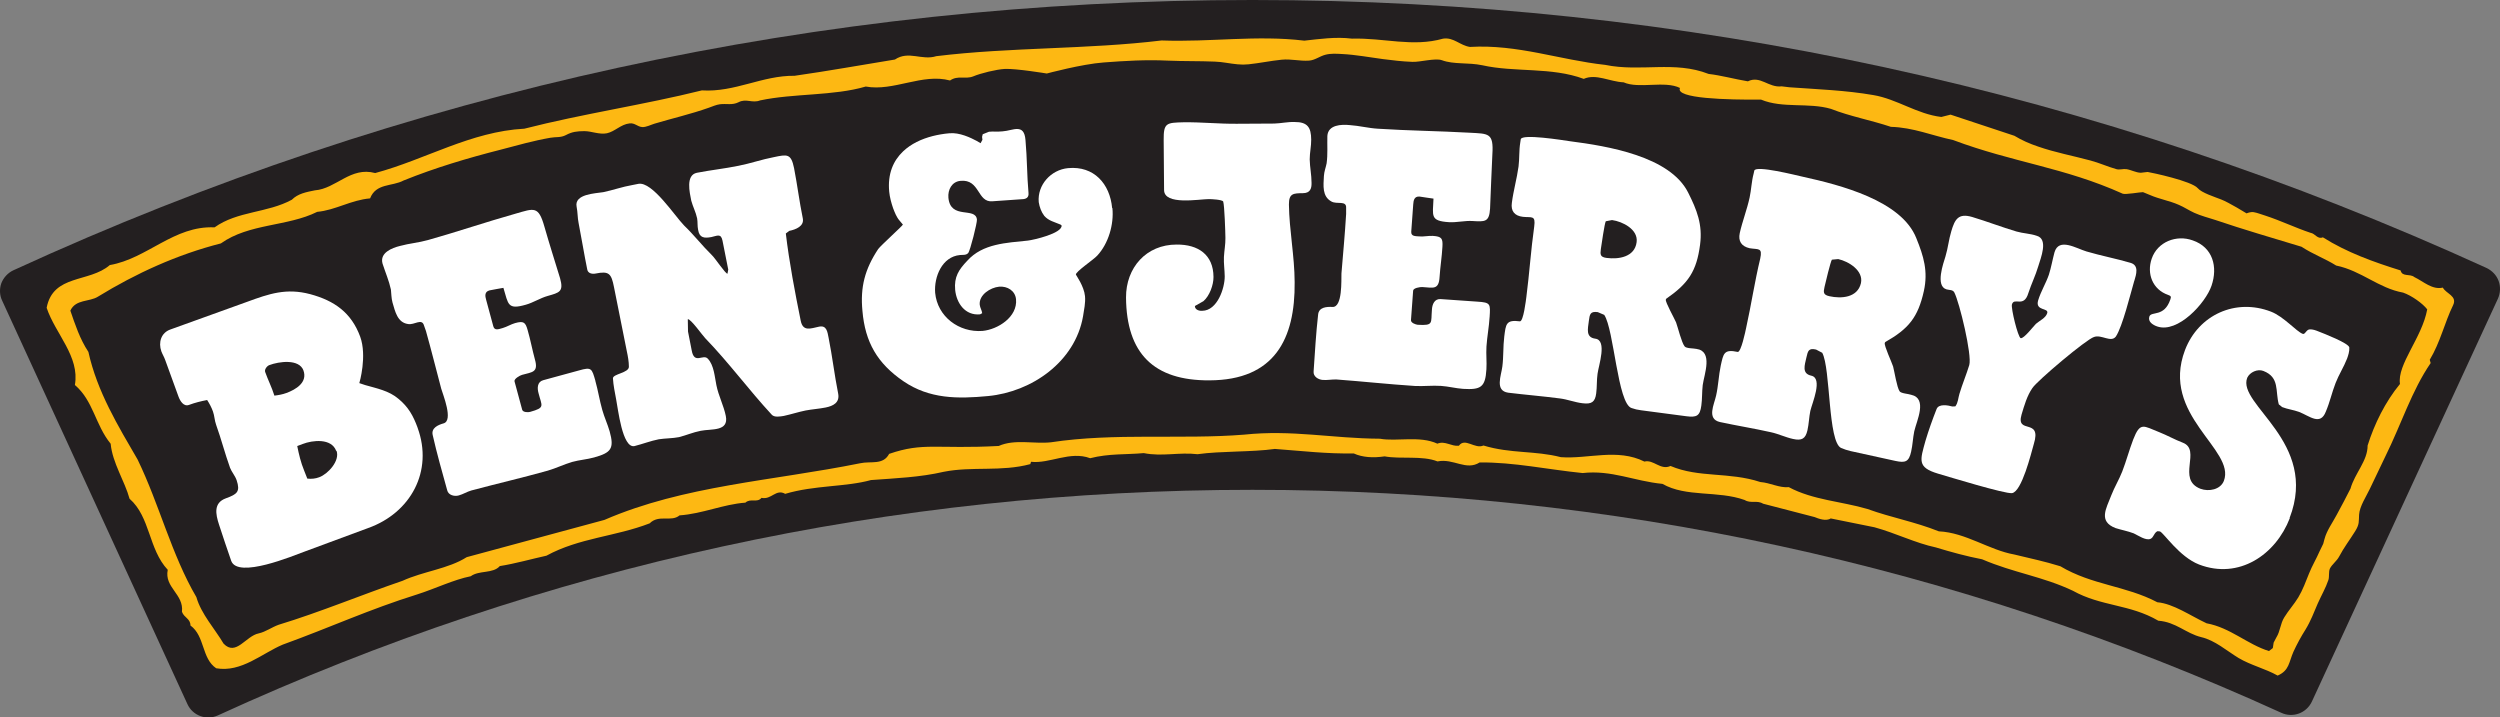
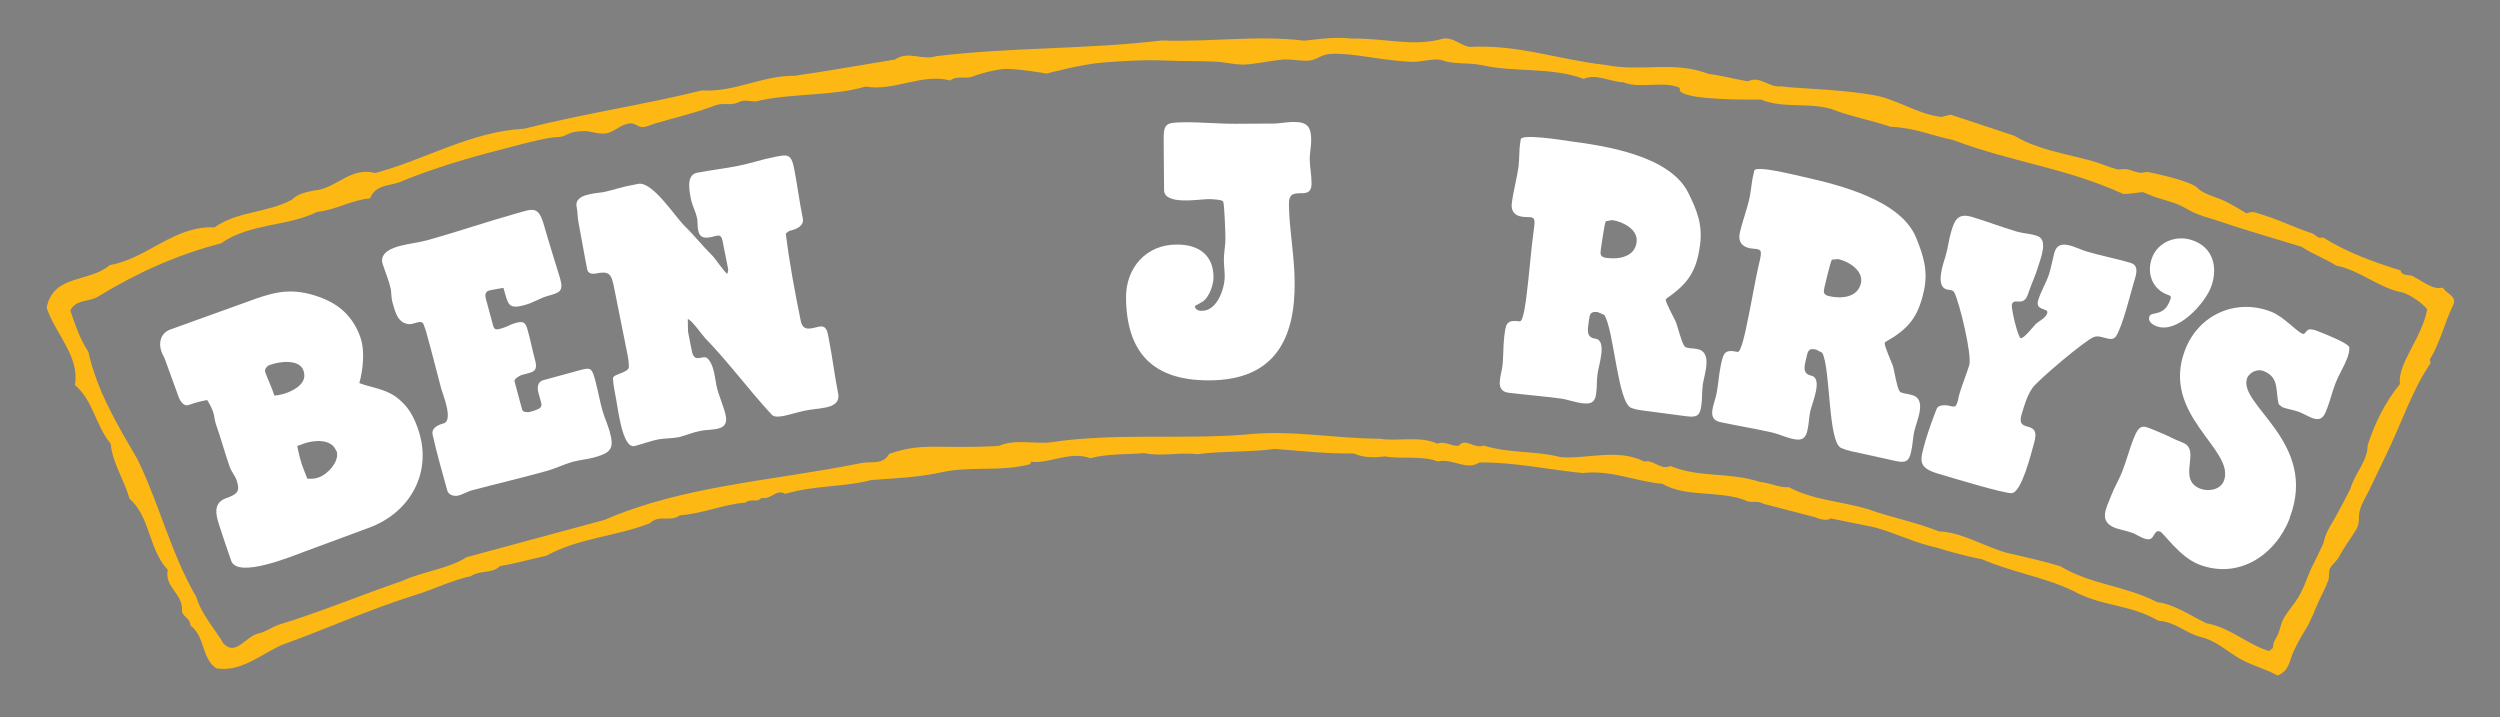
<svg xmlns="http://www.w3.org/2000/svg" xmlns:ns1="http://sodipodi.sourceforge.net/DTD/sodipodi-0.dtd" xmlns:ns2="http://www.inkscape.org/namespaces/inkscape" width="1000" height="286.996" id="svg2" ns1:version="0.32" ns2:version="0.92.4 (5da689c313, 2019-01-14)" ns2:output_extension="org.inkscape.output.svg.inkscape" version="1.0" ns1:docname="Ben_&amp;_Jerry's.svg">
  <rect width="100%" height="100%" fill="#808080" stroke="none" />
  <defs id="defs877" />
  <ns1:namedview pagecolor="#ffffff" bordercolor="#666666" ns2:document-rotation="0" borderopacity="1" objecttolerance="10" gridtolerance="10" guidetolerance="10" ns2:pageopacity="0" ns2:pageshadow="2" ns2:window-width="1920" ns2:window-height="1017" id="namedview875" showgrid="false" ns2:zoom="0.35" ns2:cx="465.34995" ns2:cy="-27.880284" ns2:window-x="-8" ns2:window-y="-8" ns2:window-maximized="1" ns2:current-layer="layer1" fit-margin-top="0" fit-margin-left="0" fit-margin-right="0" fit-margin-bottom="0" />
  <g ns2:label="Layer 1" ns2:groupmode="layer" id="layer1" transform="translate(-412.524,-274.787)">
    <g id="g10288" transform="matrix(10.696,0,0,-10.696,417.896,382.89)">
-       <path ns2:connector-curvature="0" id="path10290" d="M 0,0 C -0.208,-0.097 -0.367,-0.27 -0.453,-0.485 -0.527,-0.699 -0.519,-0.937 -0.42,-1.14 l 6.928,-15.087 c 0.195,-0.427 0.705,-0.618 1.139,-0.42 12.205,5.598 25.22,8.436 38.689,8.436 13.389,0 26.337,-2.807 38.481,-8.341 0.431,-0.197 0.937,-0.008 1.138,0.421 l 6.959,15.07 c 0.092,0.207 0.104,0.447 0.026,0.659 -0.078,0.214 -0.244,0.387 -0.45,0.486 C 77.927,6.737 62.396,10.107 46.336,10.107 30.203,10.107 14.613,6.712 0,0" style="fill:#231f20;fill-rule:nonzero;stroke:none" />
-     </g>
+       </g>
    <g id="g10292" transform="matrix(10.696,0,0,-10.696,547.007,455.159)">
      <path ns2:connector-curvature="0" id="path10294" d="M 0,0 C -0.176,0.485 -0.885,0.403 -1.253,0.26 L -1.457,0.183 c 0.062,-0.31 0.133,-0.614 0.257,-0.915 l 0.119,-0.303 c 0.151,-0.017 0.299,-0.005 0.445,0.051 0.327,0.118 0.783,0.615 0.648,0.99 z m -1.222,3.004 c -0.164,0.453 -0.926,0.338 -1.275,0.207 -0.091,-0.029 -0.196,-0.17 -0.159,-0.26 0.104,-0.296 0.248,-0.573 0.344,-0.883 0.151,0.018 0.304,0.045 0.45,0.099 0.352,0.129 0.801,0.395 0.635,0.847 z M 3.045,0.863 C 3.636,-0.757 2.787,-2.318 1.192,-2.885 l -2.339,-0.866 c -0.473,-0.173 -2.53,-1.036 -2.779,-0.362 -0.162,0.451 -0.306,0.911 -0.455,1.353 -0.135,0.41 -0.208,0.819 0.255,0.988 0.426,0.155 0.545,0.248 0.401,0.68 -0.061,0.172 -0.185,0.305 -0.245,0.461 -0.193,0.536 -0.327,1.067 -0.521,1.608 -0.06,0.164 -0.06,0.336 -0.118,0.497 -0.057,0.159 -0.133,0.298 -0.218,0.43 C -5.064,1.858 -5.279,1.805 -5.505,1.721 -5.704,1.646 -5.837,1.868 -5.896,2.027 L -6.395,3.4 c -0.041,0.117 -0.1,0.207 -0.143,0.321 -0.121,0.338 -0.011,0.7 0.34,0.822 l 2.863,1.032 c 0.837,0.307 1.47,0.524 2.363,0.288 C -0.069,5.619 0.565,5.173 0.897,4.273 1.159,3.551 0.872,2.551 0.864,2.536 L 1.083,2.463 C 1.511,2.339 1.975,2.253 2.33,1.947 2.696,1.646 2.88,1.316 3.04,0.88 L 3.045,0.863" style="fill:#ffffff;fill-rule:nonzero;stroke:none" />
    </g>
    <g id="g10296" transform="matrix(10.696,0,0,-10.696,650.647,427.081)">
      <path ns2:connector-curvature="0" id="path10298" d="m 0,0 c 0.102,-0.361 0.158,-0.73 0.26,-1.09 0.077,-0.274 0.2,-0.537 0.277,-0.806 0.18,-0.646 0.051,-0.796 -0.583,-0.973 -0.266,-0.074 -0.55,-0.093 -0.817,-0.167 -0.308,-0.09 -0.605,-0.237 -0.916,-0.327 -0.946,-0.265 -1.908,-0.488 -2.857,-0.741 -0.163,-0.047 -0.308,-0.141 -0.472,-0.186 -0.159,-0.045 -0.386,0.008 -0.43,0.191 -0.19,0.685 -0.388,1.379 -0.543,2.067 -0.063,0.265 0.2,0.38 0.408,0.438 0.371,0.105 -0.023,1.068 -0.089,1.296 -0.192,0.72 -0.37,1.443 -0.572,2.159 l -0.071,0.201 c -0.081,0.292 -0.362,0.011 -0.601,0.059 -0.392,0.056 -0.479,0.462 -0.579,0.807 -0.044,0.163 -0.041,0.323 -0.059,0.483 -0.071,0.329 -0.206,0.637 -0.313,0.97 -0.112,0.402 0.348,0.586 0.658,0.661 0.337,0.093 0.692,0.12 1.041,0.219 1.091,0.306 2.174,0.677 3.273,0.986 0.694,0.198 0.858,0.305 1.08,-0.479 C -1.72,5.121 -1.512,4.469 -1.317,3.83 -1.176,3.329 -1.343,3.295 -1.78,3.171 -2.057,3.094 -2.323,2.919 -2.599,2.843 -3.287,2.645 -3.25,2.858 -3.437,3.474 -3.601,3.441 -3.784,3.417 -3.96,3.378 -4.145,3.326 -4.125,3.171 -4.081,3.021 l 0.267,-0.987 c 0.049,-0.173 0.202,-0.104 0.352,-0.063 0.163,0.048 0.299,0.137 0.46,0.184 0.323,0.089 0.39,0.033 0.473,-0.267 C -2.425,1.53 -2.359,1.164 -2.258,0.794 -2.12,0.308 -2.359,0.326 -2.738,0.22 -2.825,0.197 -3.047,0.069 -3.021,-0.025 l 0.287,-1.062 c 0.031,-0.1 0.23,-0.098 0.295,-0.078 0.578,0.162 0.438,0.211 0.316,0.699 -0.056,0.194 -0.046,0.426 0.175,0.486 0.436,0.123 0.892,0.24 1.331,0.363 0.48,0.139 0.486,0.079 0.622,-0.393 L 0,0" style="fill:#ffffff;fill-rule:nonzero;stroke:none" />
    </g>
    <g id="g10300" transform="matrix(10.696,0,0,-10.696,747.786,432.207)">
      <path ns2:connector-curvature="0" id="path10302" d="m 0,0 c 0.067,-0.341 -0.188,-0.465 -0.469,-0.522 -0.25,-0.05 -0.505,-0.065 -0.751,-0.112 -0.27,-0.055 -0.537,-0.143 -0.815,-0.203 -0.13,-0.021 -0.355,-0.064 -0.451,0.049 -0.858,0.928 -1.6,1.943 -2.482,2.854 C -5.069,2.168 -5.514,2.8 -5.623,2.781 L -5.615,2.319 -5.478,1.62 c 0.098,-0.555 0.429,-0.121 0.605,-0.318 0.232,-0.244 0.256,-0.684 0.319,-0.987 0.079,-0.4 0.275,-0.765 0.353,-1.155 0.117,-0.59 -0.542,-0.472 -0.941,-0.554 -0.285,-0.055 -0.543,-0.169 -0.81,-0.236 -0.25,-0.049 -0.508,-0.042 -0.755,-0.08 -0.304,-0.06 -0.601,-0.176 -0.913,-0.255 -0.451,-0.088 -0.612,1.398 -0.681,1.74 -0.048,0.257 -0.107,0.54 -0.121,0.792 -0.01,0.169 0.608,0.205 0.596,0.441 0,0.18 -0.036,0.383 -0.076,0.569 L -8.383,3.98 c -0.1,0.506 -0.182,0.61 -0.688,0.508 -0.13,-0.026 -0.284,0.006 -0.311,0.147 -0.118,0.575 -0.21,1.158 -0.325,1.745 -0.041,0.197 -0.031,0.398 -0.074,0.61 -0.092,0.473 0.698,0.493 0.995,0.541 0.364,0.075 0.716,0.203 1.085,0.266 l 0.232,0.046 c 0.52,0.093 1.355,-1.198 1.708,-1.558 0.366,-0.35 0.676,-0.754 1.043,-1.113 0.101,-0.087 0.507,-0.701 0.579,-0.69 l 0.029,0.153 -0.215,1.083 c -0.058,0.283 -0.198,0.18 -0.418,0.134 -0.263,-0.048 -0.445,-0.035 -0.494,0.271 -0.031,0.142 -0.012,0.291 -0.037,0.429 -0.047,0.229 -0.16,0.438 -0.219,0.66 -0.06,0.305 -0.216,0.957 0.209,1.044 0.516,0.101 1.043,0.156 1.563,0.263 0.445,0.087 0.867,0.237 1.316,0.322 C -1.91,8.944 -1.761,8.984 -1.649,8.43 -1.528,7.808 -1.45,7.173 -1.322,6.55 -1.264,6.26 -1.581,6.134 -1.83,6.083 L -1.957,5.986 C -1.83,4.907 -1.613,3.778 -1.402,2.733 -1.319,2.295 -1.015,2.441 -0.712,2.502 -0.428,2.56 -0.401,2.307 -0.357,2.084 -0.22,1.402 -0.139,0.697 0,0" style="fill:#ffffff;fill-rule:nonzero;stroke:none" />
    </g>
    <g id="g10304" transform="matrix(10.696,0,0,-10.696,936.407,338.545)">
      <path ns2:connector-curvature="0" id="path10306" d="m 0,0 c 0.005,-0.29 0.069,-0.575 0.069,-0.88 0.005,-0.213 -0.054,-0.381 -0.319,-0.383 -0.361,-0.005 -0.529,-0.005 -0.527,-0.425 0.012,-0.958 0.21,-1.915 0.214,-2.904 0.022,-2.119 -0.75,-3.663 -3.183,-3.671 -2.088,-0.014 -3.106,1.008 -3.123,3.097 -0.006,1.113 0.753,1.983 1.894,1.981 0.808,0.007 1.373,-0.382 1.377,-1.211 0.003,-0.299 -0.148,-0.71 -0.375,-0.905 l -0.321,-0.182 c 0,-0.145 0.171,-0.19 0.277,-0.179 0.563,0.006 0.842,0.849 0.839,1.289 -0.003,0.24 -0.041,0.482 -0.03,0.721 0.013,0.242 0.06,0.483 0.056,0.713 -0.002,0.211 -0.034,1.21 -0.083,1.363 -0.036,0.073 -0.443,0.091 -0.541,0.091 -0.369,-0.002 -1.665,-0.24 -1.67,0.338 l -0.015,1.869 c -0.006,0.649 0.103,0.649 0.75,0.666 0.663,0.008 1.32,-0.062 1.982,-0.056 l 1.401,0.008 c 0.252,0.006 0.506,0.068 0.765,0.058 C -0.081,1.4 0.053,1.196 0.056,0.741 0.059,0.492 0,0.253 0,0" style="fill:#ffffff;fill-rule:nonzero;stroke:none" />
    </g>
    <g id="g10308" transform="matrix(10.696,0,0,-10.696,1008.371,401.5)">
-       <path ns2:connector-curvature="0" id="path10310" d="m 0,0 c -0.021,-0.373 -0.094,-0.744 -0.118,-1.113 -0.018,-0.287 0.016,-0.581 -0.002,-0.853 -0.04,-0.673 -0.212,-0.768 -0.871,-0.73 -0.278,0.02 -0.548,0.092 -0.825,0.111 -0.324,0.022 -0.652,-0.019 -0.971,-0.003 -0.987,0.064 -1.966,0.171 -2.945,0.244 -0.173,0.004 -0.339,-0.031 -0.507,-0.018 -0.166,0.011 -0.364,0.127 -0.343,0.321 0.048,0.706 0.089,1.424 0.169,2.128 0.028,0.274 0.318,0.292 0.535,0.281 0.382,-0.024 0.328,1.012 0.337,1.251 0.061,0.742 0.131,1.483 0.175,2.226 v 0.22 c 0.021,0.3 -0.34,0.126 -0.55,0.246 -0.351,0.191 -0.3,0.594 -0.281,0.955 0.01,0.169 0.072,0.321 0.102,0.474 0.046,0.335 0.018,0.674 0.027,1.022 0.026,0.419 0.519,0.439 0.842,0.406 0.348,-0.023 0.691,-0.114 1.049,-0.135 1.137,-0.074 2.281,-0.085 3.42,-0.149 0.716,-0.04 0.913,0.002 0.86,-0.811 C 0.066,5.404 0.049,4.717 0.017,4.047 -0.014,3.535 -0.178,3.555 -0.635,3.581 -0.923,3.601 -1.227,3.521 -1.518,3.538 -2.232,3.583 -2.125,3.769 -2.099,4.419 -2.265,4.439 -2.444,4.471 -2.621,4.496 -2.817,4.509 -2.847,4.357 -2.857,4.201 L -2.931,3.179 c -0.01,-0.176 0.157,-0.162 0.312,-0.174 0.168,-0.012 0.327,0.029 0.496,0.02 0.338,-0.022 0.376,-0.099 0.358,-0.41 C -1.785,2.246 -1.846,1.875 -1.871,1.493 -1.898,0.988 -2.123,1.09 -2.518,1.112 -2.602,1.117 -2.854,1.076 -2.86,0.978 l -0.081,-1.103 c -0.007,-0.107 0.185,-0.168 0.253,-0.174 0.602,-0.035 0.487,0.06 0.53,0.558 0.009,0.207 0.096,0.416 0.323,0.403 C -1.381,0.634 -0.911,0.595 -0.459,0.566 0.045,0.536 0.03,0.479 0,-0.013 V 0" style="fill:#ffffff;fill-rule:nonzero;stroke:none" />
-     </g>
+       </g>
    <g id="g10312" transform="matrix(10.696,0,0,-10.696,1057.334,362.81)">
      <path ns2:connector-curvature="0" id="path10314" d="m 0,0 -0.233,-0.045 c -0.045,-0.067 -0.164,-0.9 -0.185,-1.04 -0.027,-0.2 -0.027,-0.299 0.213,-0.331 0.453,-0.06 1.055,0.032 1.125,0.591 C 0.983,-0.35 0.395,-0.054 0,0 Z M 2.782,-7.337 1.083,-7.113 C 0.962,-7.099 0.844,-7.071 0.73,-7.03 0.208,-6.865 0.075,-4.091 -0.291,-3.546 l -0.242,0.103 c -0.285,0.038 -0.301,-0.081 -0.334,-0.331 -0.034,-0.285 -0.128,-0.613 0.242,-0.662 0.454,-0.057 0.122,-1.005 0.083,-1.316 -0.034,-0.237 -0.017,-0.483 -0.05,-0.73 -0.041,-0.322 -0.171,-0.411 -0.508,-0.369 -0.285,0.032 -0.56,0.144 -0.848,0.18 -0.643,0.084 -1.289,0.136 -1.935,0.215 -0.506,0.073 -0.262,0.633 -0.219,0.976 0.048,0.367 0.025,0.748 0.072,1.124 0.059,0.455 0.059,0.638 0.583,0.569 0.134,-0.017 0.229,0.804 0.244,0.916 0.114,0.877 0.169,1.752 0.293,2.63 0.058,0.431 -0.091,0.327 -0.422,0.362 -0.312,0.036 -0.459,0.214 -0.414,0.523 0.057,0.451 0.188,0.907 0.25,1.359 0.038,0.299 0.015,0.604 0.065,0.899 l 0.018,0.12 C -3.373,3.234 -1.846,2.988 -1.574,2.948 -0.177,2.768 2.164,2.389 2.846,1.029 3.173,0.381 3.392,-0.169 3.293,-0.919 3.163,-1.916 2.852,-2.371 2.024,-2.945 L 2.011,-2.977 C 1.996,-3.082 2.329,-3.67 2.395,-3.827 2.468,-4.028 2.598,-4.575 2.714,-4.723 2.774,-4.807 3.052,-4.793 3.159,-4.819 3.788,-4.907 3.447,-5.768 3.392,-6.169 3.361,-6.432 3.375,-6.687 3.34,-6.936 3.288,-7.33 3.162,-7.385 2.782,-7.337" style="fill:#ffffff;fill-rule:nonzero;stroke:none" />
    </g>
    <g id="g10316" transform="matrix(10.696,0,0,-10.696,1147.81,378.42)">
      <path ns2:connector-curvature="0" id="path10318" d="m 0,0 -0.236,-0.022 c -0.05,-0.064 -0.245,-0.881 -0.276,-1.02 -0.044,-0.199 -0.053,-0.295 0.183,-0.347 C 0.113,-1.487 0.722,-1.448 0.85,-0.9 0.951,-0.429 0.389,-0.086 0,0 Z m 2.134,-7.547 -1.676,0.368 c -0.116,0.027 -0.232,0.065 -0.345,0.113 -0.503,0.214 -0.394,2.988 -0.711,3.562 l -0.231,0.121 c -0.283,0.064 -0.305,-0.056 -0.361,-0.298 -0.062,-0.282 -0.182,-0.6 0.182,-0.679 0.443,-0.096 0.035,-1.018 -0.035,-1.318 -0.048,-0.235 -0.053,-0.481 -0.108,-0.727 -0.073,-0.313 -0.211,-0.395 -0.539,-0.322 -0.283,0.062 -0.548,0.192 -0.827,0.252 -0.631,0.142 -1.277,0.245 -1.906,0.381 -0.504,0.114 -0.215,0.656 -0.143,0.992 0.084,0.365 0.093,0.742 0.173,1.118 0.1,0.445 0.113,0.625 0.632,0.512 0.127,-0.026 0.294,0.784 0.316,0.891 0.192,0.864 0.32,1.735 0.528,2.597 0.092,0.424 -0.064,0.335 -0.396,0.39 -0.304,0.07 -0.434,0.261 -0.369,0.567 0.099,0.442 0.272,0.882 0.369,1.329 0.063,0.29 0.071,0.599 0.149,0.889 l 0.026,0.117 C -3.084,3.517 -1.58,3.136 -1.309,3.076 0.06,2.773 2.366,2.193 2.921,0.781 3.195,0.107 3.366,-0.456 3.203,-1.195 2.984,-2.181 2.631,-2.608 1.759,-3.103 L 1.741,-3.137 C 1.714,-3.243 2.002,-3.857 2.053,-4.018 2.106,-4.223 2.192,-4.783 2.293,-4.941 2.344,-5.026 2.626,-5.038 2.728,-5.075 3.35,-5.211 2.934,-6.042 2.844,-6.439 2.791,-6.697 2.784,-6.952 2.728,-7.197 2.644,-7.585 2.509,-7.629 2.134,-7.547" style="fill:#ffffff;fill-rule:nonzero;stroke:none" />
    </g>
    <g id="g10320" transform="matrix(10.696,0,0,-10.696,1266.248,387.058)">
      <path ns2:connector-curvature="0" id="path10322" d="m 0,0 c -0.141,-0.482 -0.442,-1.719 -0.69,-2.089 -0.184,-0.241 -0.536,0.087 -0.817,-0.017 -0.292,-0.088 -2.123,-1.634 -2.305,-1.91 -0.2,-0.29 -0.301,-0.646 -0.405,-0.993 -0.221,-0.76 0.768,-0.102 0.459,-1.098 -0.098,-0.345 -0.449,-1.784 -0.815,-1.838 -0.255,-0.036 -2.369,0.612 -2.772,0.73 -0.782,0.235 -0.666,0.498 -0.464,1.229 0.117,0.392 0.261,0.796 0.416,1.189 0.083,0.202 0.429,0.137 0.587,0.092 l 0.114,0.005 c 0.105,0.14 0.105,0.317 0.152,0.468 0.109,0.364 0.26,0.721 0.368,1.076 0.109,0.369 -0.364,2.336 -0.559,2.716 -0.059,0.109 -0.187,0.084 -0.292,0.115 -0.428,0.125 -0.114,0.983 -0.039,1.232 0.095,0.313 0.124,0.634 0.218,0.942 0.132,0.447 0.264,0.685 0.781,0.533 0.555,-0.167 1.1,-0.378 1.655,-0.543 0.253,-0.074 0.514,-0.074 0.764,-0.162 0.439,-0.128 0.144,-0.829 0.052,-1.14 -0.102,-0.346 -0.259,-0.659 -0.371,-1.004 -0.169,-0.566 -0.529,-0.133 -0.613,-0.421 -0.042,-0.138 0.224,-1.227 0.327,-1.262 0.115,-0.03 0.482,0.449 0.569,0.535 0.14,0.123 0.368,0.217 0.424,0.403 0.061,0.206 -0.458,0.069 -0.34,0.475 0.1,0.334 0.291,0.638 0.401,0.959 0.086,0.269 0.135,0.558 0.21,0.838 0.163,0.563 0.815,0.146 1.196,0.033 0.538,-0.159 1.111,-0.268 1.648,-0.426 0.324,-0.095 0.216,-0.426 0.14,-0.68 L 0,0" style="fill:#ffffff;fill-rule:nonzero;stroke:none" />
    </g>
    <g id="g10324" transform="matrix(10.696,0,0,-10.696,1275.413,405.375)">
      <path ns2:connector-curvature="0" id="path10326" d="M 0,0 C -0.166,0.056 -0.359,0.18 -0.293,0.375 -0.216,0.581 0.262,0.339 0.49,1.008 0.529,1.117 0.514,1.142 0.407,1.18 -0.175,1.382 -0.4,1.974 -0.206,2.536 0.01,3.166 0.718,3.439 1.325,3.22 2.087,2.96 2.27,2.223 2.031,1.525 1.811,0.874 0.77,-0.265 0,0" style="fill:#ffffff;fill-rule:nonzero;stroke:none" />
    </g>
    <g id="g10328" transform="matrix(10.696,0,0,-10.696,1328.465,482.005)">
      <path ns2:connector-curvature="0" id="path10330" d="m 0,0 c -0.531,-1.378 -1.905,-2.309 -3.395,-1.738 -0.738,0.286 -1.318,1.182 -1.463,1.237 l -0.089,0.01 c -0.134,-0.054 -0.14,-0.233 -0.265,-0.288 -0.178,-0.072 -0.454,0.125 -0.626,0.206 -0.226,0.086 -0.466,0.129 -0.682,0.198 -0.649,0.251 -0.349,0.728 -0.16,1.22 0.121,0.314 0.294,0.592 0.412,0.896 0.152,0.393 0.259,0.799 0.409,1.193 0.265,0.682 0.387,0.506 0.971,0.279 0.299,-0.118 0.573,-0.276 0.885,-0.395 0.708,-0.274 -0.246,-1.369 0.659,-1.723 0.318,-0.117 0.749,-0.031 0.876,0.294 0.452,1.176 -2.382,2.45 -1.452,4.896 0.507,1.32 1.897,1.944 3.216,1.433 C -0.225,7.533 0.241,6.978 0.482,6.888 0.568,6.853 0.617,7.049 0.739,7.055 0.846,7.065 0.977,7.018 1.066,6.98 1.269,6.901 2.207,6.538 2.224,6.378 2.233,6.235 2.183,6.083 2.141,5.965 2.018,5.648 1.831,5.362 1.71,5.049 1.574,4.7 1.496,4.333 1.345,3.979 1.138,3.443 0.743,3.814 0.342,3.97 0.137,4.045 -0.085,4.069 -0.286,4.149 l -0.127,0.102 c -0.139,0.5 0.042,1.011 -0.58,1.251 C -1.209,5.586 -1.499,5.453 -1.594,5.246 -1.988,4.239 1.094,2.854 -0.01,0 H 0" style="fill:#ffffff;fill-rule:nonzero;stroke:none" />
    </g>
    <g id="g10332" transform="matrix(10.696,0,0,-10.696,851.432,377.025)">
-       <path ns2:connector-curvature="0" id="path10334" d="M 0,0 C 0.418,0.45 0.627,1.167 0.566,1.777 H 0.556 C 0.473,2.684 -0.123,3.362 -1.092,3.271 -1.734,3.21 -2.245,2.642 -2.189,2 -2.159,1.812 -2.095,1.635 -1.982,1.486 -1.818,1.298 -1.601,1.258 -1.374,1.16 L -1.333,1.126 C -1.309,0.83 -2.39,0.584 -2.595,0.561 -3.396,0.475 -4.284,0.452 -4.862,-0.193 -5.178,-0.524 -5.36,-0.795 -5.314,-1.285 c 0.048,-0.487 0.368,-0.965 0.931,-0.912 l 0.079,0.043 c -0.011,0.109 -0.078,0.198 -0.092,0.317 -0.032,0.371 0.397,0.641 0.723,0.674 0.309,0.028 0.604,-0.149 0.635,-0.471 0.061,-0.661 -0.678,-1.128 -1.252,-1.183 -0.883,-0.067 -1.69,0.535 -1.773,1.428 -0.044,0.597 0.259,1.347 0.927,1.41 0.109,0.011 0.231,-0.014 0.309,0.076 0.075,0.083 0.337,1.131 0.327,1.249 -0.047,0.49 -0.987,-0.017 -1.067,0.816 -0.027,0.299 0.127,0.602 0.449,0.633 0.74,0.074 0.621,-0.822 1.204,-0.763 0.372,0.032 0.731,0.045 1.084,0.076 0.173,0.002 0.277,0.061 0.258,0.241 -0.058,0.643 -0.051,1.295 -0.11,1.937 l -0.003,0.04 C -2.711,4.646 -2.83,4.729 -2.986,4.734 -3.139,4.741 -3.335,4.66 -3.546,4.646 -3.712,4.627 -3.884,4.648 -4.05,4.632 L -4.284,4.538 -4.308,4.44 -4.295,4.33 -4.364,4.203 -4.504,4.286 C -4.723,4.403 -5.153,4.615 -5.537,4.574 -5.746,4.556 -5.954,4.52 -6.151,4.471 -6.582,4.361 -6.967,4.176 -7.259,3.9 -7.631,3.549 -7.844,3.056 -7.781,2.39 -7.761,2.183 -7.704,1.973 -7.637,1.777 -7.573,1.613 -7.509,1.436 -7.39,1.304 L -7.269,1.16 C -7.274,1.118 -8.097,0.379 -8.194,0.244 -8.69,-0.506 -8.868,-1.173 -8.782,-2.07 c 0.1,-1.17 0.558,-1.959 1.527,-2.625 0.978,-0.67 2.036,-0.666 3.171,-0.558 1.637,0.156 3.252,1.282 3.551,2.977 0.039,0.255 0.098,0.511 0.074,0.761 -0.035,0.371 -0.338,0.787 -0.34,0.803 C -0.82,-0.606 -0.129,-0.147 0,0" style="fill:#ffffff;fill-rule:nonzero;stroke:none" />
-     </g>
+       </g>
    <g id="g10336" transform="matrix(10.696,0,0,-10.696,907.579,300.512)">
      <path ns2:connector-curvature="0" id="path10338" d="m 0,0 c -0.283,0.024 -0.562,0.092 -0.852,0.101 -0.59,0.025 -1.173,0.011 -1.762,0.037 -0.806,0.039 -1.587,-0.007 -2.399,-0.069 -0.816,-0.06 -2.124,-0.413 -2.124,-0.413 0,0 -1.152,0.191 -1.567,0.171 -0.312,-0.015 -0.908,-0.161 -1.189,-0.28 -0.288,-0.114 -0.576,0.05 -0.862,-0.152 -1.033,0.28 -2.116,-0.418 -3.152,-0.226 -1.204,-0.355 -2.694,-0.251 -3.952,-0.519 -0.29,-0.115 -0.525,0.083 -0.805,-0.068 -0.24,-0.119 -0.443,-0.044 -0.698,-0.076 -0.136,-0.017 -0.282,-0.083 -0.415,-0.13 -0.673,-0.239 -1.347,-0.391 -2.028,-0.595 -0.135,-0.041 -0.319,-0.137 -0.46,-0.128 -0.186,0.013 -0.273,0.162 -0.476,0.137 -0.324,-0.034 -0.546,-0.304 -0.847,-0.369 -0.286,-0.056 -0.571,0.08 -0.846,0.08 -0.273,-0.003 -0.453,-0.022 -0.688,-0.148 -0.197,-0.103 -0.365,-0.061 -0.582,-0.1 -0.622,-0.108 -1.244,-0.284 -1.855,-0.445 -1.23,-0.313 -2.45,-0.676 -3.63,-1.152 -0.429,-0.232 -1.031,-0.094 -1.255,-0.67 -0.719,-0.062 -1.287,-0.439 -1.978,-0.504 -1.112,-0.554 -2.544,-0.427 -3.602,-1.18 -1.63,-0.415 -3.172,-1.118 -4.6,-1.993 -0.313,-0.197 -0.831,-0.09 -1.029,-0.521 0.178,-0.516 0.354,-1.059 0.675,-1.544 0.328,-1.487 1.111,-2.769 1.84,-4.025 0.819,-1.689 1.265,-3.551 2.198,-5.145 0.177,-0.629 0.7,-1.199 1.017,-1.739 0.466,-0.487 0.831,0.291 1.318,0.384 0.257,0.057 0.486,0.231 0.743,0.322 1.543,0.469 3.087,1.115 4.63,1.643 0.773,0.355 1.719,0.448 2.402,0.885 1.743,0.474 3.376,0.916 5.15,1.393 2.974,1.289 6.297,1.459 9.562,2.118 0.4,0.089 0.859,-0.08 1.085,0.351 1.288,0.445 1.768,0.171 4.098,0.296 0.599,0.267 1.318,0.069 1.951,0.137 2.379,0.362 4.905,0.1 7.224,0.286 1.806,0.191 3.269,-0.141 5.08,-0.152 0.631,-0.114 1.489,0.122 2.15,-0.185 0.286,0.118 0.518,-0.109 0.804,-0.078 0.226,0.319 0.6,-0.138 0.919,0.009 1.028,-0.311 1.922,-0.185 2.895,-0.436 1.011,-0.076 2.115,0.34 3.124,-0.165 0.343,0.089 0.604,-0.339 0.976,-0.164 1.067,-0.453 2.183,-0.213 3.361,-0.601 0.373,-0.029 0.714,-0.226 1.063,-0.191 0.891,-0.481 1.991,-0.536 2.937,-0.816 0.925,-0.333 1.755,-0.471 2.675,-0.837 1.006,-0.047 1.876,-0.699 2.82,-0.866 0.662,-0.162 1.093,-0.246 1.724,-0.44 1.184,-0.707 2.447,-0.725 3.626,-1.346 0.6,-0.052 1.236,-0.504 1.842,-0.787 0.89,-0.163 1.525,-0.789 2.333,-1.038 l 0.144,0.112 0.031,0.205 0.102,0.194 c 0.146,0.231 0.146,0.511 0.296,0.751 0.158,0.259 0.365,0.484 0.524,0.746 0.167,0.278 0.283,0.599 0.403,0.897 0.113,0.284 0.273,0.548 0.394,0.829 0.045,0.095 0.089,0.185 0.135,0.277 l 0.046,0.173 c 0.085,0.326 0.3,0.611 0.458,0.911 0.178,0.321 0.346,0.65 0.515,0.979 0.162,0.576 0.644,1.04 0.641,1.613 0.253,0.806 0.66,1.633 1.21,2.301 -0.112,0.733 0.826,1.727 1.019,2.791 -0.175,0.226 -0.585,0.516 -0.902,0.626 -0.918,0.165 -1.555,0.816 -2.503,1.012 -0.404,0.255 -0.866,0.421 -1.296,0.703 -1.081,0.328 -2.163,0.641 -3.231,1.004 -0.258,0.084 -0.53,0.152 -0.777,0.264 -0.198,0.089 -0.38,0.214 -0.581,0.299 -0.346,0.154 -0.725,0.213 -1.074,0.366 l -0.265,0.109 c -0.098,0.003 -0.67,-0.101 -0.761,-0.057 -2.183,0.984 -4.093,1.163 -6.341,2.006 -0.772,0.162 -1.494,0.472 -2.325,0.493 -0.749,0.251 -1.526,0.39 -2.242,0.672 -0.838,0.246 -1.807,0.01 -2.613,0.346 -1.267,-0.009 -3.228,0.038 -3.033,0.436 -0.577,0.286 -1.532,-0.046 -2.109,0.211 -0.516,0.022 -1.033,0.334 -1.491,0.129 -1.209,0.45 -2.585,0.237 -3.791,0.509 C 8.61,0.077 8.09,-0.014 7.634,0.155 7.386,0.241 6.81,0.077 6.53,0.092 6.156,0.105 5.79,0.15 5.427,0.196 4.918,0.264 4.415,0.359 3.907,0.385 3.695,0.396 3.486,0.412 3.28,0.357 3.066,0.302 2.892,0.152 2.668,0.138 2.322,0.114 2.01,0.207 1.65,0.173 1.234,0.131 0.819,0.043 0.407,0 0.269,-0.014 0.139,-0.014 0,0 Z m 4.27,0.96 c 1.204,0.035 2.268,-0.325 3.415,0 0.397,0.058 0.629,-0.255 1.003,-0.31 1.78,0.105 3.36,-0.486 5.054,-0.671 1.349,-0.275 2.578,0.165 3.872,-0.339 0.46,-0.053 0.981,-0.195 1.468,-0.277 0.458,0.232 0.775,-0.248 1.263,-0.187 l 0.292,-0.035 c 1.049,-0.076 2.093,-0.111 3.133,-0.291 0.884,-0.147 1.639,-0.713 2.546,-0.819 l 0.346,0.087 2.387,-0.791 c 0.277,-0.169 0.579,-0.3 0.884,-0.402 0.64,-0.223 1.31,-0.347 1.962,-0.523 0.328,-0.087 0.639,-0.23 0.964,-0.322 0.123,-0.037 0.249,0.017 0.375,0 0.188,-0.028 0.352,-0.13 0.541,-0.136 l 0.256,0.03 c 0.16,-0.026 1.649,-0.34 1.875,-0.607 0.143,-0.171 0.624,-0.323 0.879,-0.423 0.29,-0.112 0.947,-0.519 0.947,-0.519 0,0 0.135,0.065 0.264,0.046 0.148,-0.026 0.285,-0.085 0.431,-0.128 0.604,-0.198 1.122,-0.453 1.697,-0.645 0.173,-0.024 0.259,-0.254 0.461,-0.168 0.893,-0.565 1.903,-0.926 2.907,-1.239 0.06,-0.253 0.345,-0.109 0.517,-0.25 0.348,-0.168 0.664,-0.482 1.062,-0.392 0.121,-0.231 0.553,-0.311 0.383,-0.659 -0.312,-0.635 -0.476,-1.383 -0.873,-2.041 l 0.035,-0.121 c -0.709,-1.033 -1.102,-2.296 -1.689,-3.479 -0.201,-0.412 -0.394,-0.82 -0.586,-1.226 -0.13,-0.276 -0.384,-0.655 -0.402,-0.967 -0.015,-0.253 0.018,-0.353 -0.144,-0.613 -0.201,-0.324 -0.427,-0.617 -0.604,-0.955 -0.085,-0.163 -0.272,-0.296 -0.345,-0.45 -0.052,-0.117 -0.014,-0.292 -0.054,-0.421 -0.097,-0.292 -0.272,-0.596 -0.398,-0.879 -0.143,-0.333 -0.264,-0.66 -0.457,-0.974 -0.168,-0.265 -0.323,-0.55 -0.454,-0.835 -0.175,-0.398 -0.151,-0.695 -0.589,-0.889 -0.462,0.26 -0.999,0.383 -1.464,0.659 -0.442,0.269 -0.878,0.658 -1.391,0.778 -0.575,0.139 -0.948,0.567 -1.609,0.615 -1.069,0.625 -2.129,0.527 -3.194,1.12 -1.127,0.534 -2.214,0.67 -3.395,1.177 -0.572,0.109 -1.175,0.275 -1.728,0.443 -0.773,0.166 -1.492,0.532 -2.296,0.754 l -1.638,0.331 c -0.172,-0.117 -0.463,-0.007 -0.603,0.051 l -1.926,0.5 c -0.231,0.142 -0.46,-0.005 -0.689,0.138 -1.01,0.362 -2.182,0.094 -3.074,0.603 -1.063,0.104 -1.901,0.526 -2.987,0.405 -1.318,0.133 -2.557,0.408 -3.849,0.397 -0.508,-0.323 -0.975,0.16 -1.576,0.038 -0.574,0.228 -1.375,0.077 -1.979,0.189 -0.43,-0.064 -0.832,-0.038 -1.153,0.109 -1.027,-0.016 -1.889,0.09 -2.951,0.169 -0.859,-0.122 -2.006,-0.074 -2.892,-0.197 -0.689,0.082 -1.323,-0.097 -2.011,0.041 -0.661,-0.062 -1.293,-0.01 -2.005,-0.191 -0.75,0.281 -1.52,-0.214 -2.21,-0.134 l -0.028,-0.087 c -1.084,-0.293 -2.179,-0.076 -3.237,-0.287 -0.885,-0.206 -1.804,-0.241 -2.721,-0.309 -0.944,-0.263 -2.118,-0.189 -3.208,-0.516 -0.348,0.199 -0.512,-0.23 -0.885,-0.15 -0.172,-0.2 -0.406,-0.002 -0.604,-0.179 -0.832,-0.061 -1.6,-0.415 -2.462,-0.476 -0.313,-0.263 -0.772,0.048 -1.117,-0.298 -1.285,-0.497 -2.633,-0.54 -3.862,-1.21 -0.545,-0.119 -1.17,-0.298 -1.743,-0.388 -0.257,-0.292 -0.772,-0.149 -1.086,-0.38 -0.632,-0.125 -1.347,-0.471 -2.002,-0.679 -1.804,-0.563 -3.258,-1.237 -5.031,-1.879 -0.773,-0.325 -1.542,-1.048 -2.487,-0.884 -0.551,0.369 -0.415,1.199 -0.963,1.6 0,0.258 -0.235,0.285 -0.318,0.512 0.078,0.661 -0.667,0.907 -0.531,1.57 -0.723,0.772 -0.648,1.975 -1.429,2.659 -0.178,0.655 -0.64,1.34 -0.706,2.056 -0.579,0.709 -0.643,1.603 -1.338,2.197 0.19,1.065 -0.734,1.918 -1.056,2.887 0.244,1.265 1.595,0.932 2.362,1.598 1.405,0.242 2.399,1.481 3.918,1.41 0.855,0.613 1.976,0.535 2.889,1.033 0.228,0.229 0.541,0.287 0.86,0.351 0.8,0.062 1.337,0.898 2.258,0.647 1.887,0.508 3.574,1.553 5.578,1.659 2.175,0.557 4.496,0.897 6.639,1.432 1.237,-0.077 2.263,0.563 3.465,0.546 1.29,0.184 2.437,0.394 3.754,0.608 0.514,0.345 1.005,-0.047 1.548,0.126 2.778,0.34 5.646,0.25 8.425,0.587 1.838,-0.067 3.556,0.208 5.338,-0.007 0.57,0.061 1.171,0.151 1.776,0.076" style="fill:#fdb813;fill-rule:nonzero;stroke:none" />
    </g>
    <g id="g19474" transform="matrix(1.825,0,0,-1.825,664.298,415.403)">
      <path ns2:connector-curvature="0" id="path19476" d="M 0,0 H 0.003 0" style="fill:#790000;fill-rule:nonzero;stroke:none" />
    </g>
  </g>
</svg>